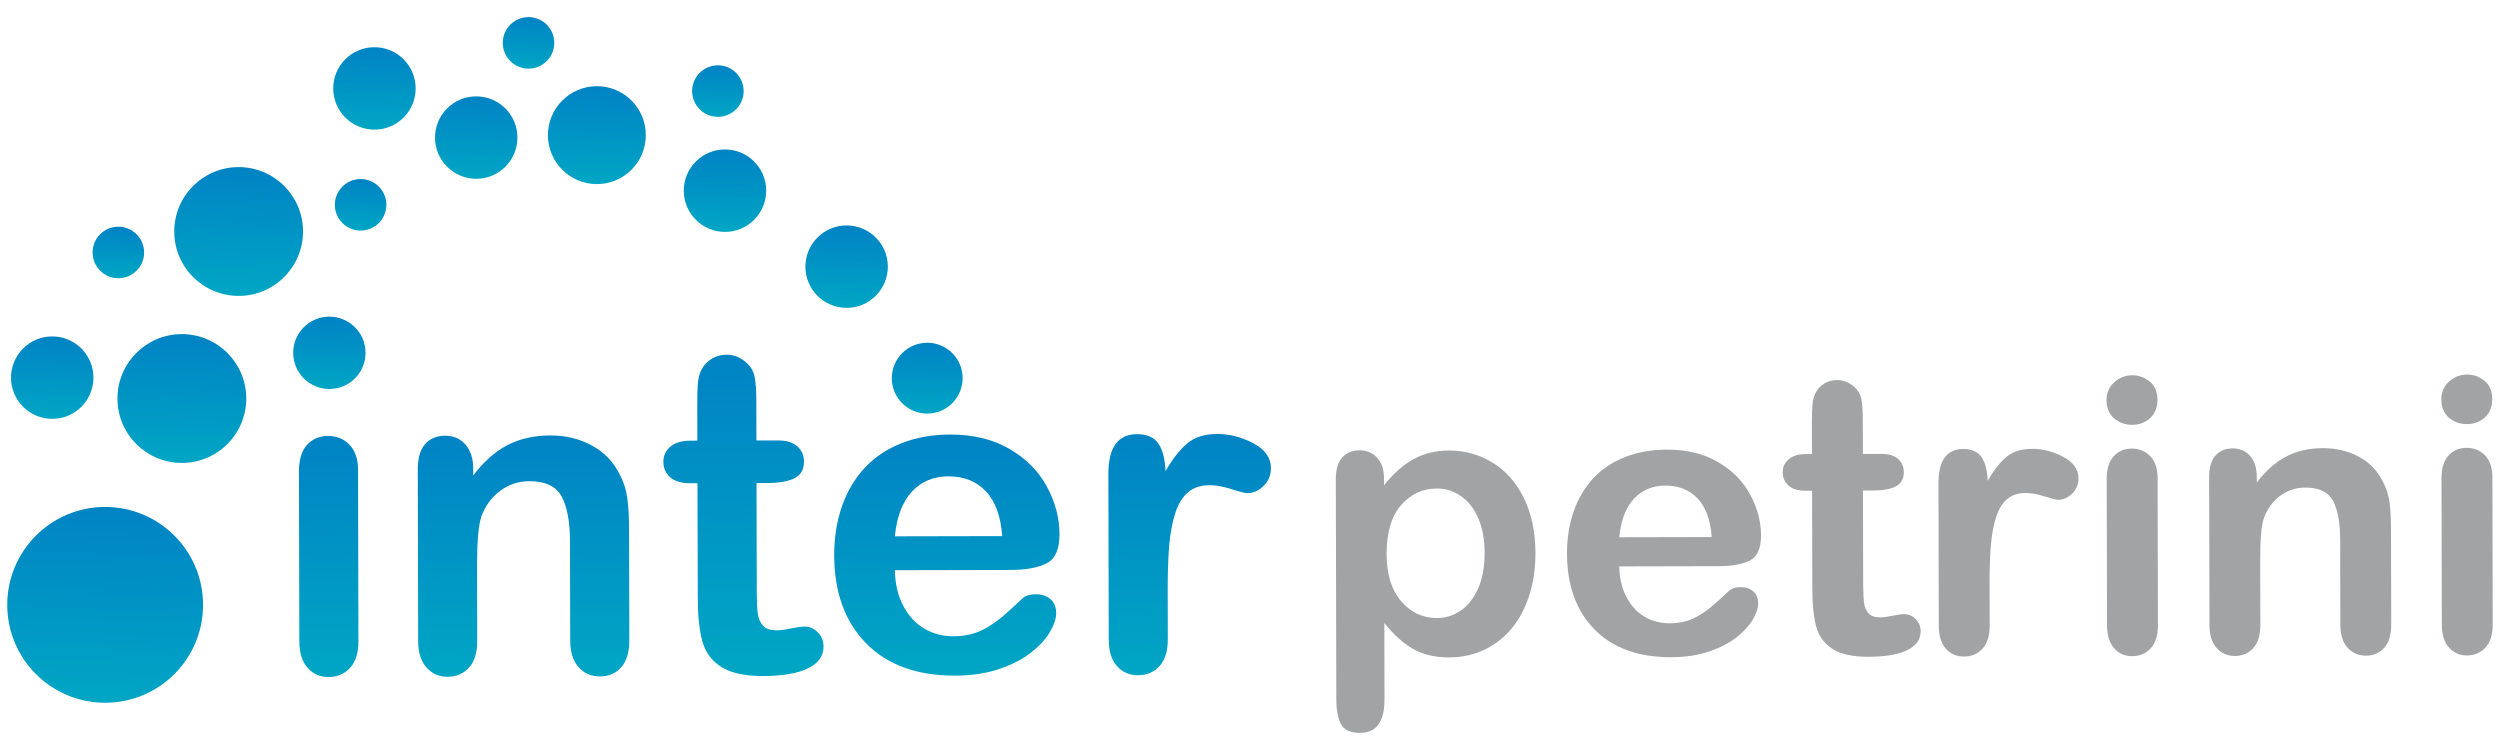
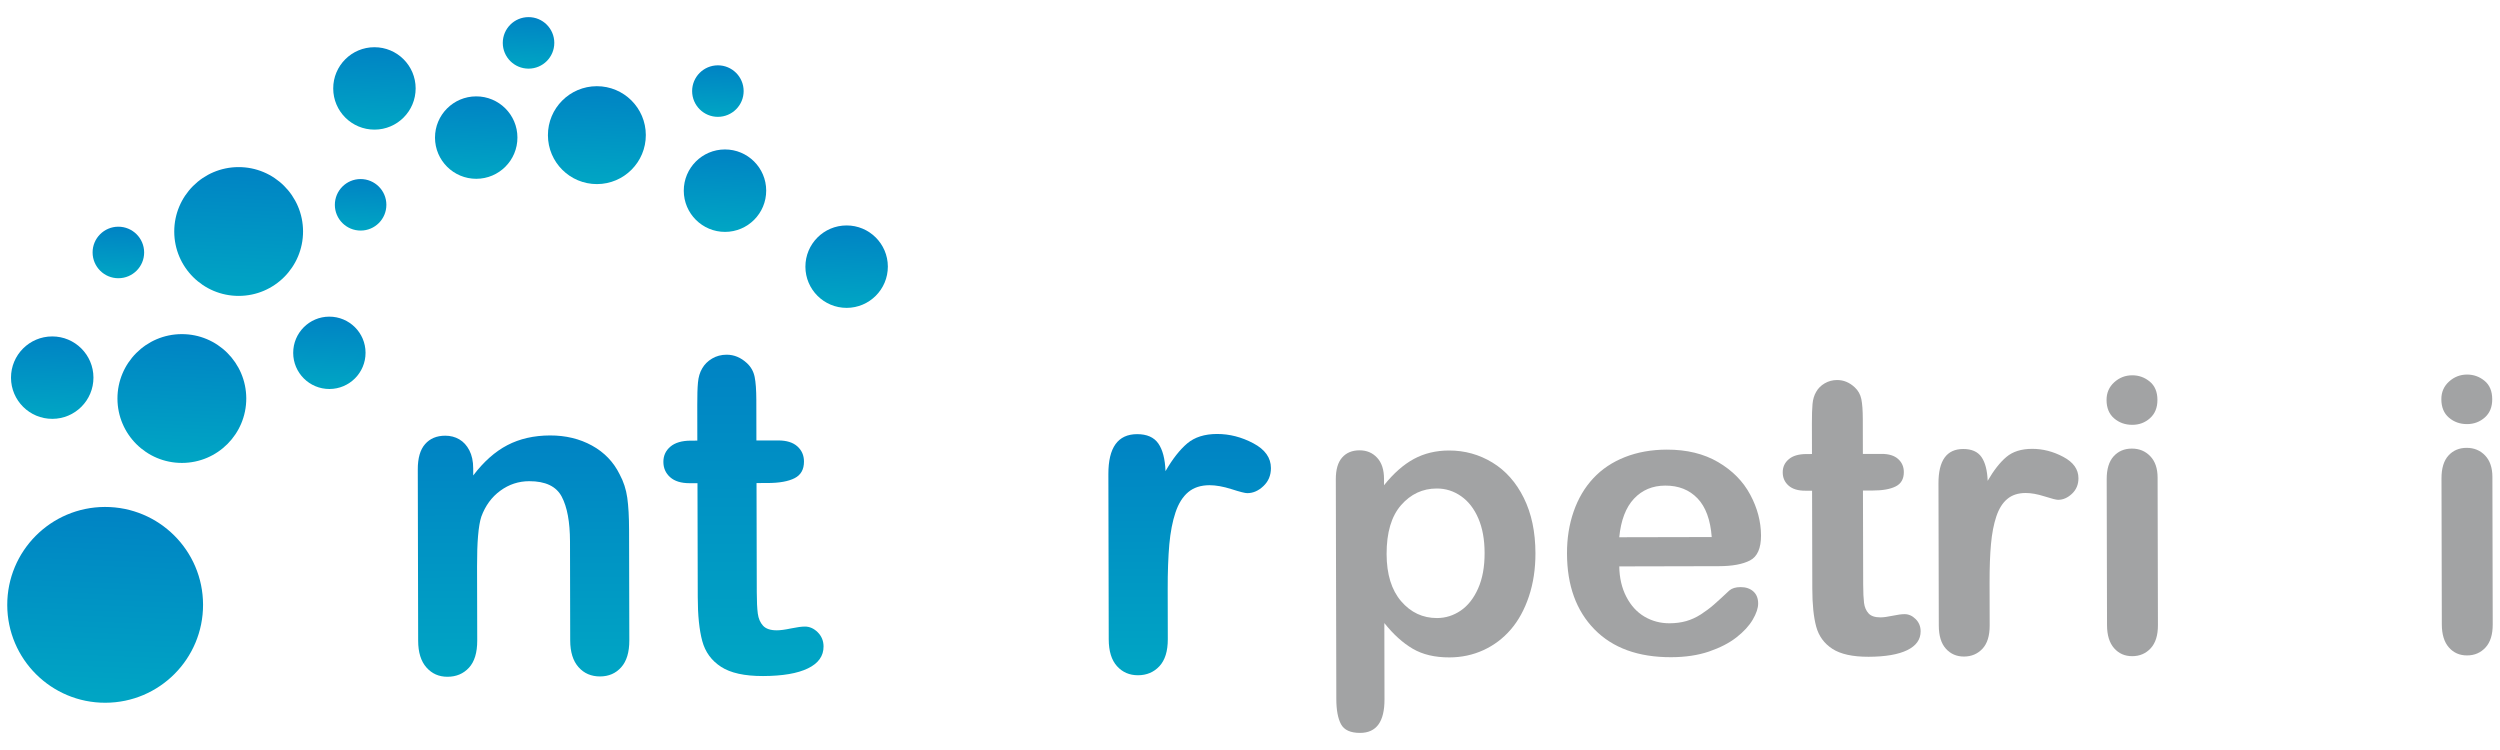
<svg xmlns="http://www.w3.org/2000/svg" version="1.1" id="Layer_1" x="0px" y="0px" viewBox="0 0 100 30" style="enable-background:new 0 0 100 30;" xml:space="preserve">
  <style type="text/css">
	.st0{fill:url(#SVGID_1_);}
	.st1{fill:url(#SVGID_2_);}
	.st2{fill:url(#SVGID_3_);}
	.st3{fill:url(#SVGID_4_);}
	.st4{fill:url(#SVGID_5_);}
	.st5{fill:#A2A3A4;}
	.st6{fill:url(#SVGID_6_);}
	.st7{fill:url(#SVGID_7_);}
	.st8{fill:url(#SVGID_8_);}
	.st9{fill:url(#SVGID_9_);}
	.st10{fill:url(#SVGID_10_);}
	.st11{fill:url(#SVGID_11_);}
	.st12{fill:url(#SVGID_12_);}
	.st13{fill:url(#SVGID_13_);}
	.st14{fill:url(#SVGID_14_);}
	.st15{fill:url(#SVGID_15_);}
	.st16{fill:url(#SVGID_16_);}
	.st17{fill:url(#SVGID_17_);}
	.st18{fill:url(#SVGID_18_);}
	.st19{fill:url(#SVGID_19_);}
	.st20{fill:url(#SVGID_20_);}
</style>
  <g>
    <g>
      <linearGradient id="SVGID_1_" gradientUnits="userSpaceOnUse" x1="113.33" y1="-28.991" x2="113.33" y2="-38.635" gradientTransform="matrix(1 -0.002 0.002 1 -100.108 56.322)">
        <stop offset="0" style="stop-color:#00A6C4" />
        <stop offset="1" style="stop-color:#0083C4" />
      </linearGradient>
-       <path class="st0" d="M14.322,18.782l0.015,6.855c0.001,0.475-0.111,0.835-0.336,1.078c-0.224,0.243-0.509,0.366-0.855,0.367    c-0.347,0-0.628-0.124-0.846-0.372c-0.217-0.249-0.326-0.604-0.327-1.068l-0.015-6.785c0-0.468,0.106-0.823,0.322-1.061    c0.216-0.237,0.497-0.357,0.843-0.358c0.346-0.001,0.632,0.118,0.858,0.354C14.207,18.03,14.32,18.36,14.322,18.782z" />
      <linearGradient id="SVGID_2_" gradientUnits="userSpaceOnUse" x1="121.125" y1="-28.991" x2="121.125" y2="-38.635" gradientTransform="matrix(1 -0.002 0.002 1 -100.108 56.322)">
        <stop offset="0" style="stop-color:#00A6C4" />
        <stop offset="1" style="stop-color:#0083C4" />
      </linearGradient>
      <path class="st1" d="M18.928,18.733l0.001,0.286c0.416-0.549,0.871-0.954,1.365-1.212c0.495-0.258,1.064-0.387,1.707-0.389    c0.625-0.001,1.184,0.133,1.677,0.404c0.493,0.27,0.862,0.654,1.107,1.15c0.157,0.29,0.259,0.602,0.306,0.938    c0.047,0.335,0.071,0.764,0.072,1.286l0.01,4.417c0.001,0.475-0.107,0.835-0.325,1.078c-0.217,0.244-0.498,0.366-0.846,0.367    c-0.354,0-0.641-0.123-0.861-0.372c-0.221-0.249-0.332-0.605-0.333-1.069l-0.008-3.956c-0.002-0.782-0.112-1.38-0.331-1.794    c-0.218-0.414-0.651-0.62-1.3-0.619c-0.424,0.001-0.808,0.127-1.155,0.38c-0.347,0.253-0.601,0.6-0.762,1.041    c-0.116,0.354-0.172,1.015-0.17,1.982l0.007,2.974c0.001,0.481-0.109,0.843-0.331,1.084c-0.221,0.24-0.509,0.362-0.86,0.362    c-0.34,0.001-0.621-0.123-0.841-0.372c-0.22-0.249-0.33-0.604-0.331-1.068l-0.015-6.854c-0.001-0.451,0.096-0.789,0.292-1.012    c0.195-0.224,0.464-0.336,0.805-0.337c0.208,0,0.395,0.048,0.563,0.146c0.168,0.098,0.302,0.245,0.403,0.441    C18.876,18.21,18.928,18.45,18.928,18.733z" />
      <linearGradient id="SVGID_3_" gradientUnits="userSpaceOnUse" x1="129.92" y1="-28.992" x2="129.92" y2="-41.849" gradientTransform="matrix(1 -0.002 0.002 1 -100.108 56.322)">
        <stop offset="0" style="stop-color:#00A6C4" />
        <stop offset="1" style="stop-color:#0083C4" />
      </linearGradient>
      <path class="st2" d="M27.633,17.626l0.26-0.001L27.891,16.2c-0.001-0.383,0.007-0.683,0.028-0.9    c0.019-0.218,0.075-0.405,0.167-0.561c0.093-0.163,0.225-0.295,0.398-0.397c0.172-0.102,0.366-0.153,0.579-0.154    c0.299-0.001,0.571,0.112,0.814,0.337c0.163,0.151,0.265,0.335,0.309,0.552c0.044,0.217,0.066,0.526,0.067,0.926l0.003,1.617    l0.868-0.002c0.336-0.001,0.592,0.078,0.769,0.236c0.177,0.158,0.266,0.361,0.266,0.608c0.001,0.317-0.125,0.539-0.376,0.666    c-0.251,0.128-0.612,0.192-1.079,0.193l-0.443,0.001l0.01,4.363c0.001,0.372,0.014,0.656,0.041,0.857    c0.026,0.199,0.096,0.362,0.209,0.486c0.114,0.124,0.297,0.186,0.552,0.185c0.138,0,0.327-0.025,0.564-0.075    c0.237-0.049,0.422-0.074,0.556-0.075c0.191-0.001,0.363,0.076,0.517,0.229c0.153,0.153,0.231,0.342,0.232,0.566    c0.001,0.382-0.206,0.674-0.624,0.877c-0.416,0.202-1.015,0.305-1.796,0.307c-0.74,0.002-1.3-0.122-1.681-0.37    c-0.382-0.248-0.632-0.591-0.751-1.031c-0.119-0.44-0.18-1.028-0.18-1.763l-0.011-4.551l-0.312,0.001    c-0.341,0.001-0.602-0.079-0.782-0.24c-0.179-0.16-0.27-0.364-0.27-0.613c-0.001-0.247,0.093-0.45,0.28-0.609    C27.002,17.707,27.275,17.627,27.633,17.626z" />
      <linearGradient id="SVGID_4_" gradientUnits="userSpaceOnUse" x1="138.059" y1="-28.992" x2="138.059" y2="-38.636" gradientTransform="matrix(1 -0.002 0.002 1 -100.108 56.322)">
        <stop offset="0" style="stop-color:#00A6C4" />
        <stop offset="1" style="stop-color:#0083C4" />
      </linearGradient>
-       <path class="st3" d="M40.432,22.798l-4.635,0.011c0.006,0.535,0.116,1.006,0.328,1.413c0.212,0.408,0.494,0.715,0.844,0.921    c0.351,0.206,0.737,0.309,1.159,0.308c0.283-0.001,0.543-0.034,0.776-0.101c0.234-0.066,0.462-0.171,0.681-0.312    c0.219-0.141,0.422-0.292,0.606-0.454c0.185-0.161,0.424-0.38,0.719-0.657c0.121-0.104,0.295-0.156,0.521-0.157    c0.243-0.001,0.44,0.066,0.59,0.198c0.151,0.133,0.226,0.32,0.226,0.562c0.001,0.214-0.083,0.464-0.249,0.75    c-0.167,0.287-0.42,0.561-0.758,0.825c-0.338,0.264-0.763,0.482-1.274,0.657c-0.512,0.174-1.101,0.262-1.766,0.264    c-1.521,0.003-2.706-0.428-3.555-1.292c-0.848-0.866-1.274-2.041-1.277-3.528c-0.001-0.699,0.101-1.348,0.309-1.948    c0.207-0.599,0.51-1.112,0.909-1.541c0.399-0.429,0.891-0.758,1.475-0.988c0.585-0.23,1.232-0.345,1.944-0.347    c0.926-0.002,1.72,0.192,2.384,0.581c0.664,0.389,1.16,0.894,1.492,1.513c0.332,0.619,0.498,1.25,0.499,1.892    c0.001,0.597-0.169,0.984-0.509,1.161C41.53,22.708,41.05,22.796,40.432,22.798z M35.794,21.453l4.295-0.009    c-0.059-0.801-0.279-1.4-0.659-1.797c-0.38-0.397-0.879-0.595-1.497-0.593c-0.591,0.001-1.075,0.204-1.454,0.609    C36.102,20.066,35.873,20.663,35.794,21.453z" />
      <linearGradient id="SVGID_5_" gradientUnits="userSpaceOnUse" x1="147.776" y1="-28.992" x2="147.776" y2="-38.636" gradientTransform="matrix(1 -0.002 0.002 1 -100.108 56.322)">
        <stop offset="0" style="stop-color:#00A6C4" />
        <stop offset="1" style="stop-color:#0083C4" />
      </linearGradient>
      <path class="st4" d="M46.708,23.587l0.004,1.98c0.001,0.48-0.111,0.84-0.336,1.082c-0.224,0.24-0.51,0.36-0.855,0.361    c-0.341,0.001-0.622-0.12-0.841-0.363c-0.22-0.243-0.33-0.602-0.331-1.077l-0.014-6.603c-0.003-1.065,0.381-1.599,1.148-1.601    c0.392-0.001,0.675,0.124,0.849,0.373c0.174,0.25,0.27,0.618,0.288,1.107c0.283-0.489,0.572-0.858,0.87-1.11    c0.297-0.25,0.694-0.376,1.192-0.377c0.498-0.001,0.981,0.123,1.45,0.372c0.47,0.248,0.704,0.579,0.705,0.991    c0.001,0.291-0.099,0.53-0.298,0.719c-0.199,0.19-0.414,0.284-0.646,0.285c-0.087,0.001-0.298-0.052-0.631-0.16    c-0.333-0.105-0.626-0.158-0.882-0.158c-0.347,0.001-0.631,0.093-0.85,0.276c-0.219,0.183-0.39,0.454-0.51,0.812    c-0.121,0.359-0.203,0.786-0.248,1.281C46.729,22.272,46.706,22.875,46.708,23.587z" />
      <path class="st5" d="M55.361,19.161v0.249c0.383-0.478,0.782-0.829,1.194-1.052c0.414-0.224,0.882-0.337,1.406-0.338    c0.628-0.001,1.207,0.16,1.736,0.482c0.529,0.322,0.948,0.794,1.256,1.416c0.308,0.622,0.463,1.358,0.465,2.21    c0.001,0.628-0.086,1.204-0.262,1.73c-0.176,0.526-0.418,0.967-0.726,1.324c-0.308,0.357-0.673,0.631-1.094,0.824    c-0.42,0.192-0.873,0.289-1.357,0.29c-0.583,0.002-1.073-0.114-1.47-0.347c-0.397-0.233-0.776-0.575-1.135-1.027l0.006,3.052    c0.003,0.893-0.323,1.341-0.975,1.342c-0.383,0.001-0.637-0.114-0.763-0.345c-0.125-0.231-0.188-0.568-0.189-1.01l-0.02-8.79    c-0.001-0.387,0.082-0.677,0.252-0.869c0.168-0.192,0.399-0.288,0.693-0.289c0.289-0.001,0.524,0.098,0.706,0.295    C55.269,18.505,55.361,18.79,55.361,19.161z M59.384,22.116c-0.001-0.537-0.085-0.998-0.252-1.383    c-0.166-0.385-0.395-0.68-0.689-0.886c-0.293-0.205-0.617-0.308-0.973-0.307c-0.566,0.001-1.041,0.224-1.428,0.667    c-0.387,0.444-0.579,1.095-0.578,1.955c0.002,0.81,0.197,1.44,0.582,1.888c0.387,0.45,0.866,0.673,1.436,0.672    c0.34-0.001,0.655-0.1,0.946-0.297c0.289-0.197,0.521-0.492,0.696-0.885C59.299,23.148,59.386,22.673,59.384,22.116z" />
      <path class="st5" d="M68.762,22.647l-3.991,0.009c0.006,0.461,0.101,0.866,0.283,1.217c0.182,0.351,0.424,0.615,0.726,0.793    c0.302,0.177,0.635,0.266,0.999,0.265c0.244-0.001,0.466-0.03,0.668-0.087c0.202-0.057,0.397-0.147,0.587-0.268    c0.188-0.122,0.363-0.252,0.522-0.391c0.159-0.139,0.364-0.328,0.618-0.566c0.105-0.09,0.254-0.134,0.448-0.135    c0.209,0,0.379,0.056,0.509,0.171c0.129,0.115,0.195,0.276,0.195,0.484c0.001,0.184-0.072,0.4-0.216,0.646    c-0.144,0.247-0.362,0.483-0.652,0.71c-0.291,0.227-0.657,0.415-1.097,0.566c-0.441,0.15-0.948,0.226-1.52,0.227    c-1.311,0.003-2.331-0.368-3.062-1.113c-0.73-0.745-1.097-1.758-1.099-3.037c-0.002-0.602,0.086-1.161,0.266-1.677    c0.179-0.516,0.439-0.958,0.783-1.327c0.343-0.37,0.767-0.652,1.27-0.851c0.504-0.198,1.061-0.297,1.674-0.298    c0.797-0.002,1.482,0.165,2.053,0.5c0.571,0.335,1,0.77,1.284,1.303c0.286,0.533,0.428,1.076,0.431,1.629    c0.001,0.514-0.146,0.847-0.44,1C69.708,22.569,69.294,22.646,68.762,22.647z M64.77,21.49l3.699-0.008    c-0.052-0.69-0.241-1.206-0.568-1.547c-0.328-0.342-0.757-0.513-1.29-0.511c-0.508,0.001-0.925,0.176-1.251,0.523    C65.033,20.295,64.837,20.809,64.77,21.49z" />
      <path class="st5" d="M72.254,18.162l0.225-0.001l-0.003-1.228c0-0.33,0.007-0.588,0.025-0.775    c0.017-0.187,0.066-0.348,0.145-0.483c0.078-0.141,0.192-0.254,0.342-0.342c0.149-0.087,0.315-0.132,0.499-0.132    c0.258,0,0.492,0.097,0.701,0.291c0.14,0.129,0.228,0.288,0.266,0.475c0.038,0.188,0.057,0.453,0.058,0.798l0.003,1.392    l0.747-0.001c0.289-0.001,0.51,0.067,0.662,0.203c0.152,0.136,0.229,0.31,0.229,0.524c0.001,0.273-0.107,0.464-0.324,0.573    c-0.217,0.11-0.527,0.165-0.93,0.165l-0.381,0.001l0.009,3.757c0.001,0.32,0.013,0.565,0.034,0.737    c0.023,0.172,0.083,0.312,0.181,0.419c0.097,0.107,0.255,0.16,0.475,0.16c0.12,0,0.281-0.022,0.486-0.065    c0.204-0.043,0.363-0.064,0.478-0.064c0.164-0.001,0.312,0.065,0.445,0.197c0.132,0.131,0.199,0.294,0.199,0.489    c0.001,0.328-0.178,0.579-0.536,0.754c-0.358,0.174-0.874,0.263-1.547,0.265c-0.636,0.001-1.118-0.105-1.447-0.318    c-0.329-0.214-0.544-0.51-0.647-0.888c-0.103-0.379-0.155-0.885-0.156-1.518l-0.009-3.919l-0.268,0    c-0.294,0.001-0.519-0.067-0.674-0.206c-0.155-0.138-0.232-0.314-0.232-0.528c-0.001-0.213,0.079-0.388,0.241-0.524    C71.709,18.232,71.946,18.163,72.254,18.162z" />
      <path class="st5" d="M79.583,23.315l0.004,1.704c0.001,0.414-0.096,0.724-0.289,0.931c-0.194,0.207-0.44,0.311-0.737,0.312    c-0.293,0.001-0.535-0.103-0.724-0.312c-0.19-0.209-0.284-0.518-0.285-0.927l-0.013-5.685c-0.002-0.918,0.327-1.377,0.989-1.378    c0.337-0.001,0.581,0.106,0.731,0.321c0.149,0.215,0.232,0.532,0.248,0.952c0.243-0.42,0.492-0.739,0.748-0.954    c0.256-0.216,0.598-0.324,1.027-0.325c0.429-0.001,0.845,0.105,1.248,0.32c0.405,0.214,0.608,0.499,0.608,0.854    c0.001,0.25-0.085,0.457-0.256,0.62c-0.172,0.163-0.357,0.244-0.557,0.245c-0.075,0-0.256-0.045-0.542-0.137    c-0.286-0.091-0.539-0.137-0.759-0.136c-0.299,0.001-0.543,0.08-0.731,0.238c-0.19,0.157-0.336,0.39-0.44,0.7    c-0.103,0.309-0.175,0.677-0.213,1.103C79.601,22.182,79.582,22.702,79.583,23.315z" />
      <path class="st5" d="M85.293,16.993c-0.283,0.001-0.526-0.085-0.728-0.258c-0.201-0.172-0.302-0.417-0.303-0.735    c-0.001-0.286,0.102-0.522,0.307-0.709c0.206-0.186,0.445-0.279,0.719-0.279c0.263-0.001,0.497,0.083,0.701,0.25    c0.204,0.168,0.308,0.413,0.308,0.734c0.001,0.312-0.099,0.555-0.297,0.732C85.803,16.905,85.567,16.993,85.293,16.993z     M86.304,19.101l0.013,5.902c0.002,0.409-0.095,0.718-0.289,0.928c-0.193,0.21-0.439,0.315-0.737,0.316    c-0.298,0.001-0.541-0.106-0.728-0.32c-0.187-0.214-0.281-0.52-0.282-0.92l-0.013-5.842c-0.001-0.403,0.092-0.708,0.278-0.913    c0.186-0.204,0.428-0.308,0.726-0.308c0.299-0.001,0.544,0.101,0.739,0.305C86.206,18.452,86.303,18.737,86.304,19.101z" />
-       <path class="st5" d="M90.27,19.058l0.001,0.246c0.358-0.473,0.749-0.821,1.177-1.043c0.425-0.223,0.915-0.334,1.469-0.335    c0.539-0.001,1.02,0.115,1.444,0.347c0.425,0.233,0.743,0.563,0.953,0.99c0.135,0.249,0.223,0.519,0.264,0.808    c0.04,0.289,0.061,0.659,0.062,1.107l0.009,3.803c0.001,0.409-0.093,0.719-0.279,0.929c-0.187,0.21-0.43,0.316-0.728,0.316    c-0.305,0.001-0.552-0.106-0.743-0.32c-0.19-0.214-0.285-0.521-0.286-0.92l-0.007-3.406c-0.001-0.673-0.096-1.188-0.283-1.544    c-0.188-0.357-0.56-0.534-1.12-0.533c-0.364,0.001-0.695,0.11-0.994,0.328c-0.298,0.218-0.517,0.517-0.656,0.896    c-0.099,0.304-0.148,0.874-0.146,1.707l0.006,2.56c0.001,0.414-0.094,0.725-0.285,0.933c-0.191,0.207-0.438,0.311-0.74,0.312    c-0.294,0.001-0.535-0.106-0.724-0.32c-0.19-0.215-0.285-0.52-0.285-0.92l-0.014-5.902c-0.001-0.389,0.083-0.68,0.252-0.872    c0.168-0.193,0.4-0.289,0.693-0.29c0.178-0.001,0.34,0.042,0.485,0.126c0.144,0.085,0.259,0.21,0.347,0.379    C90.226,18.609,90.27,18.815,90.27,19.058z" />
      <path class="st5" d="M98.685,16.964c-0.283,0.001-0.526-0.085-0.728-0.258c-0.201-0.173-0.302-0.417-0.303-0.734    c-0.002-0.287,0.102-0.523,0.308-0.71c0.206-0.186,0.445-0.279,0.719-0.28c0.263,0,0.497,0.083,0.701,0.251    c0.204,0.168,0.306,0.413,0.307,0.734c0.002,0.312-0.098,0.556-0.297,0.732C99.193,16.875,98.957,16.963,98.685,16.964z     M99.696,19.071l0.013,5.902c0.001,0.409-0.095,0.718-0.289,0.928c-0.194,0.21-0.439,0.316-0.737,0.316    c-0.298,0.001-0.541-0.106-0.728-0.32c-0.187-0.214-0.281-0.52-0.282-0.919l-0.013-5.843c-0.001-0.403,0.092-0.708,0.278-0.913    c0.186-0.204,0.428-0.308,0.727-0.308c0.298-0.001,0.544,0.101,0.739,0.305C99.597,18.423,99.695,18.707,99.696,19.071z" />
      <linearGradient id="SVGID_6_" gradientUnits="userSpaceOnUse" x1="113.317" y1="-40.514" x2="113.436" y2="-43.405" gradientTransform="matrix(1 -0.002 0.002 1 -100.108 56.322)">
        <stop offset="0" style="stop-color:#00A6C4" />
        <stop offset="1" style="stop-color:#0083C4" />
      </linearGradient>
      <path class="st6" d="M14.622,14.11c0.002,0.799-0.645,1.448-1.444,1.45c-0.799,0.002-1.449-0.645-1.45-1.444    c-0.002-0.799,0.645-1.449,1.443-1.45C13.972,12.665,14.621,13.311,14.622,14.11z" />
    </g>
    <g>
      <linearGradient id="SVGID_7_" gradientUnits="userSpaceOnUse" x1="104.225" y1="-27.985" x2="104.546" y2="-35.811" gradientTransform="matrix(1 -0.002 0.002 1 -100.108 56.322)">
        <stop offset="0" style="stop-color:#00A6C4" />
        <stop offset="1" style="stop-color:#0083C4" />
      </linearGradient>
      <path class="st7" d="M8.122,24.186c0.005,2.163-1.744,3.92-3.907,3.924c-2.163,0.005-3.92-1.744-3.925-3.907    c-0.005-2.163,1.744-3.919,3.907-3.925C6.361,20.274,8.118,22.023,8.122,24.186z" />
      <linearGradient id="SVGID_8_" gradientUnits="userSpaceOnUse" x1="107.366" y1="-37.571" x2="107.577" y2="-42.719" gradientTransform="matrix(1 -0.002 0.002 1 -100.108 56.322)">
        <stop offset="0" style="stop-color:#00A6C4" />
        <stop offset="1" style="stop-color:#0083C4" />
      </linearGradient>
      <path class="st8" d="M9.851,15.935c0.003,1.423-1.148,2.579-2.571,2.582c-1.423,0.003-2.578-1.148-2.582-2.57    c-0.003-1.423,1.148-2.579,2.57-2.582C8.692,13.361,9.847,14.512,9.851,15.935z" />
      <linearGradient id="SVGID_9_" gradientUnits="userSpaceOnUse" x1="109.652" y1="-44.246" x2="109.863" y2="-49.394" gradientTransform="matrix(1 -0.002 0.002 1 -100.108 56.322)">
        <stop offset="0" style="stop-color:#00A6C4" />
        <stop offset="1" style="stop-color:#0083C4" />
      </linearGradient>
      <path class="st9" d="M12.122,9.254c0.003,1.423-1.148,2.579-2.57,2.582c-1.423,0.003-2.579-1.148-2.582-2.57    C6.967,7.843,8.117,6.687,9.54,6.684C10.963,6.681,12.119,7.832,12.122,9.254z" />
      <linearGradient id="SVGID_10_" gradientUnits="userSpaceOnUse" x1="137.229" y1="-39.477" x2="137.345" y2="-42.309" gradientTransform="matrix(1 -0.002 0.002 1 -100.108 56.322)">
        <stop offset="0" style="stop-color:#00A6C4" />
        <stop offset="1" style="stop-color:#0083C4" />
      </linearGradient>
-       <path class="st10" d="M38.505,15.124c0.002,0.783-0.632,1.418-1.413,1.42c-0.782,0.002-1.419-0.631-1.42-1.414    c-0.001-0.783,0.631-1.418,1.414-1.42C37.868,13.709,38.504,14.342,38.505,15.124z" />
      <linearGradient id="SVGID_11_" gradientUnits="userSpaceOnUse" x1="129.147" y1="-46.763" x2="129.282" y2="-50.058" gradientTransform="matrix(1 -0.002 0.002 1 -100.108 56.322)">
        <stop offset="0" style="stop-color:#00A6C4" />
        <stop offset="1" style="stop-color:#0083C4" />
      </linearGradient>
      <path class="st11" d="M30.648,7.623c0.002,0.911-0.734,1.651-1.645,1.653c-0.91,0.001-1.65-0.735-1.652-1.646    c-0.002-0.91,0.734-1.65,1.645-1.652C29.906,5.976,30.647,6.713,30.648,7.623z" />
      <linearGradient id="SVGID_12_" gradientUnits="userSpaceOnUse" x1="115.134" y1="-50.885" x2="115.269" y2="-54.179" gradientTransform="matrix(1 -0.002 0.002 1 -100.108 56.322)">
        <stop offset="0" style="stop-color:#00A6C4" />
        <stop offset="1" style="stop-color:#0083C4" />
      </linearGradient>
      <path class="st12" d="M16.626,3.533c0.002,0.911-0.735,1.651-1.645,1.652c-0.911,0.002-1.65-0.734-1.652-1.644    c-0.003-0.911,0.735-1.651,1.644-1.652C15.884,1.886,16.624,2.623,16.626,3.533z" />
      <linearGradient id="SVGID_13_" gradientUnits="userSpaceOnUse" x1="102.22" y1="-39.344" x2="102.355" y2="-42.639" gradientTransform="matrix(1 -0.002 0.002 1 -100.108 56.322)">
        <stop offset="0" style="stop-color:#00A6C4" />
        <stop offset="1" style="stop-color:#0083C4" />
      </linearGradient>
      <path class="st13" d="M3.738,15.102c0.002,0.911-0.735,1.651-1.645,1.652c-0.91,0.002-1.65-0.734-1.653-1.644    c-0.002-0.911,0.735-1.651,1.646-1.653C2.996,13.455,3.736,14.192,3.738,15.102z" />
      <linearGradient id="SVGID_14_" gradientUnits="userSpaceOnUse" x1="134.005" y1="-43.714" x2="134.14" y2="-47.009" gradientTransform="matrix(1 -0.002 0.002 1 -100.108 56.322)">
        <stop offset="0" style="stop-color:#00A6C4" />
        <stop offset="1" style="stop-color:#0083C4" />
      </linearGradient>
      <path class="st14" d="M35.514,10.662c0.001,0.911-0.735,1.65-1.646,1.653c-0.91,0.002-1.65-0.735-1.652-1.645    c-0.002-0.91,0.734-1.651,1.645-1.652C34.771,9.015,35.511,9.751,35.514,10.662z" />
      <linearGradient id="SVGID_15_" gradientUnits="userSpaceOnUse" x1="119.201" y1="-48.909" x2="119.336" y2="-52.204" gradientTransform="matrix(1 -0.002 0.002 1 -100.108 56.322)">
        <stop offset="0" style="stop-color:#00A6C4" />
        <stop offset="1" style="stop-color:#0083C4" />
      </linearGradient>
      <path class="st15" d="M20.697,5.499C20.7,6.41,19.963,7.15,19.053,7.152c-0.911,0.002-1.651-0.735-1.653-1.645    c-0.002-0.91,0.735-1.65,1.645-1.652C19.956,3.852,20.696,4.589,20.697,5.499z" />
      <linearGradient id="SVGID_16_" gradientUnits="userSpaceOnUse" x1="114.596" y1="-46.848" x2="114.68" y2="-48.907" gradientTransform="matrix(1 -0.002 0.002 1 -100.108 56.322)">
        <stop offset="0" style="stop-color:#00A6C4" />
        <stop offset="1" style="stop-color:#0083C4" />
      </linearGradient>
      <path class="st16" d="M15.455,8.19c0.002,0.57-0.458,1.032-1.028,1.033c-0.569,0.001-1.032-0.459-1.033-1.028    c-0.001-0.569,0.459-1.031,1.028-1.033C14.991,7.161,15.454,7.621,15.455,8.19z" />
      <linearGradient id="SVGID_17_" gradientUnits="userSpaceOnUse" x1="121.327" y1="-53.31" x2="121.412" y2="-55.37" gradientTransform="matrix(1 -0.002 0.002 1 -100.108 56.322)">
        <stop offset="0" style="stop-color:#00A6C4" />
        <stop offset="1" style="stop-color:#0083C4" />
      </linearGradient>
      <path class="st17" d="M22.172,1.713c0.001,0.569-0.458,1.031-1.028,1.033c-0.569,0.001-1.032-0.459-1.033-1.029    c-0.001-0.569,0.459-1.031,1.028-1.032C21.709,0.683,22.171,1.144,22.172,1.713z" />
      <linearGradient id="SVGID_18_" gradientUnits="userSpaceOnUse" x1="104.903" y1="-44.963" x2="104.987" y2="-47.022" gradientTransform="matrix(1 -0.002 0.002 1 -100.108 56.322)">
        <stop offset="0" style="stop-color:#00A6C4" />
        <stop offset="1" style="stop-color:#0083C4" />
      </linearGradient>
      <path class="st18" d="M5.766,10.097c0.001,0.569-0.46,1.031-1.029,1.032c-0.569,0.002-1.031-0.459-1.033-1.029    c-0.002-0.569,0.46-1.031,1.028-1.032C5.302,9.067,5.764,9.528,5.766,10.097z" />
      <linearGradient id="SVGID_19_" gradientUnits="userSpaceOnUse" x1="128.896" y1="-51.366" x2="128.981" y2="-53.425" gradientTransform="matrix(1 -0.002 0.002 1 -100.108 56.322)">
        <stop offset="0" style="stop-color:#00A6C4" />
        <stop offset="1" style="stop-color:#0083C4" />
      </linearGradient>
      <path class="st19" d="M29.746,3.641c0.001,0.569-0.46,1.031-1.028,1.033c-0.569,0.002-1.031-0.459-1.033-1.028    c-0.001-0.569,0.459-1.031,1.029-1.033C29.282,2.612,29.744,3.072,29.746,3.641z" />
      <linearGradient id="SVGID_20_" gradientUnits="userSpaceOnUse" x1="124.015" y1="-48.687" x2="124.175" y2="-52.6" gradientTransform="matrix(1 -0.002 0.002 1 -100.108 56.322)">
        <stop offset="0" style="stop-color:#00A6C4" />
        <stop offset="1" style="stop-color:#0083C4" />
      </linearGradient>
      <path class="st20" d="M25.833,5.401c0.002,1.081-0.871,1.96-1.953,1.963c-1.082,0.002-1.96-0.872-1.963-1.953    c-0.003-1.082,0.873-1.96,1.953-1.963C24.953,3.445,25.831,4.32,25.833,5.401z" />
    </g>
  </g>
</svg>